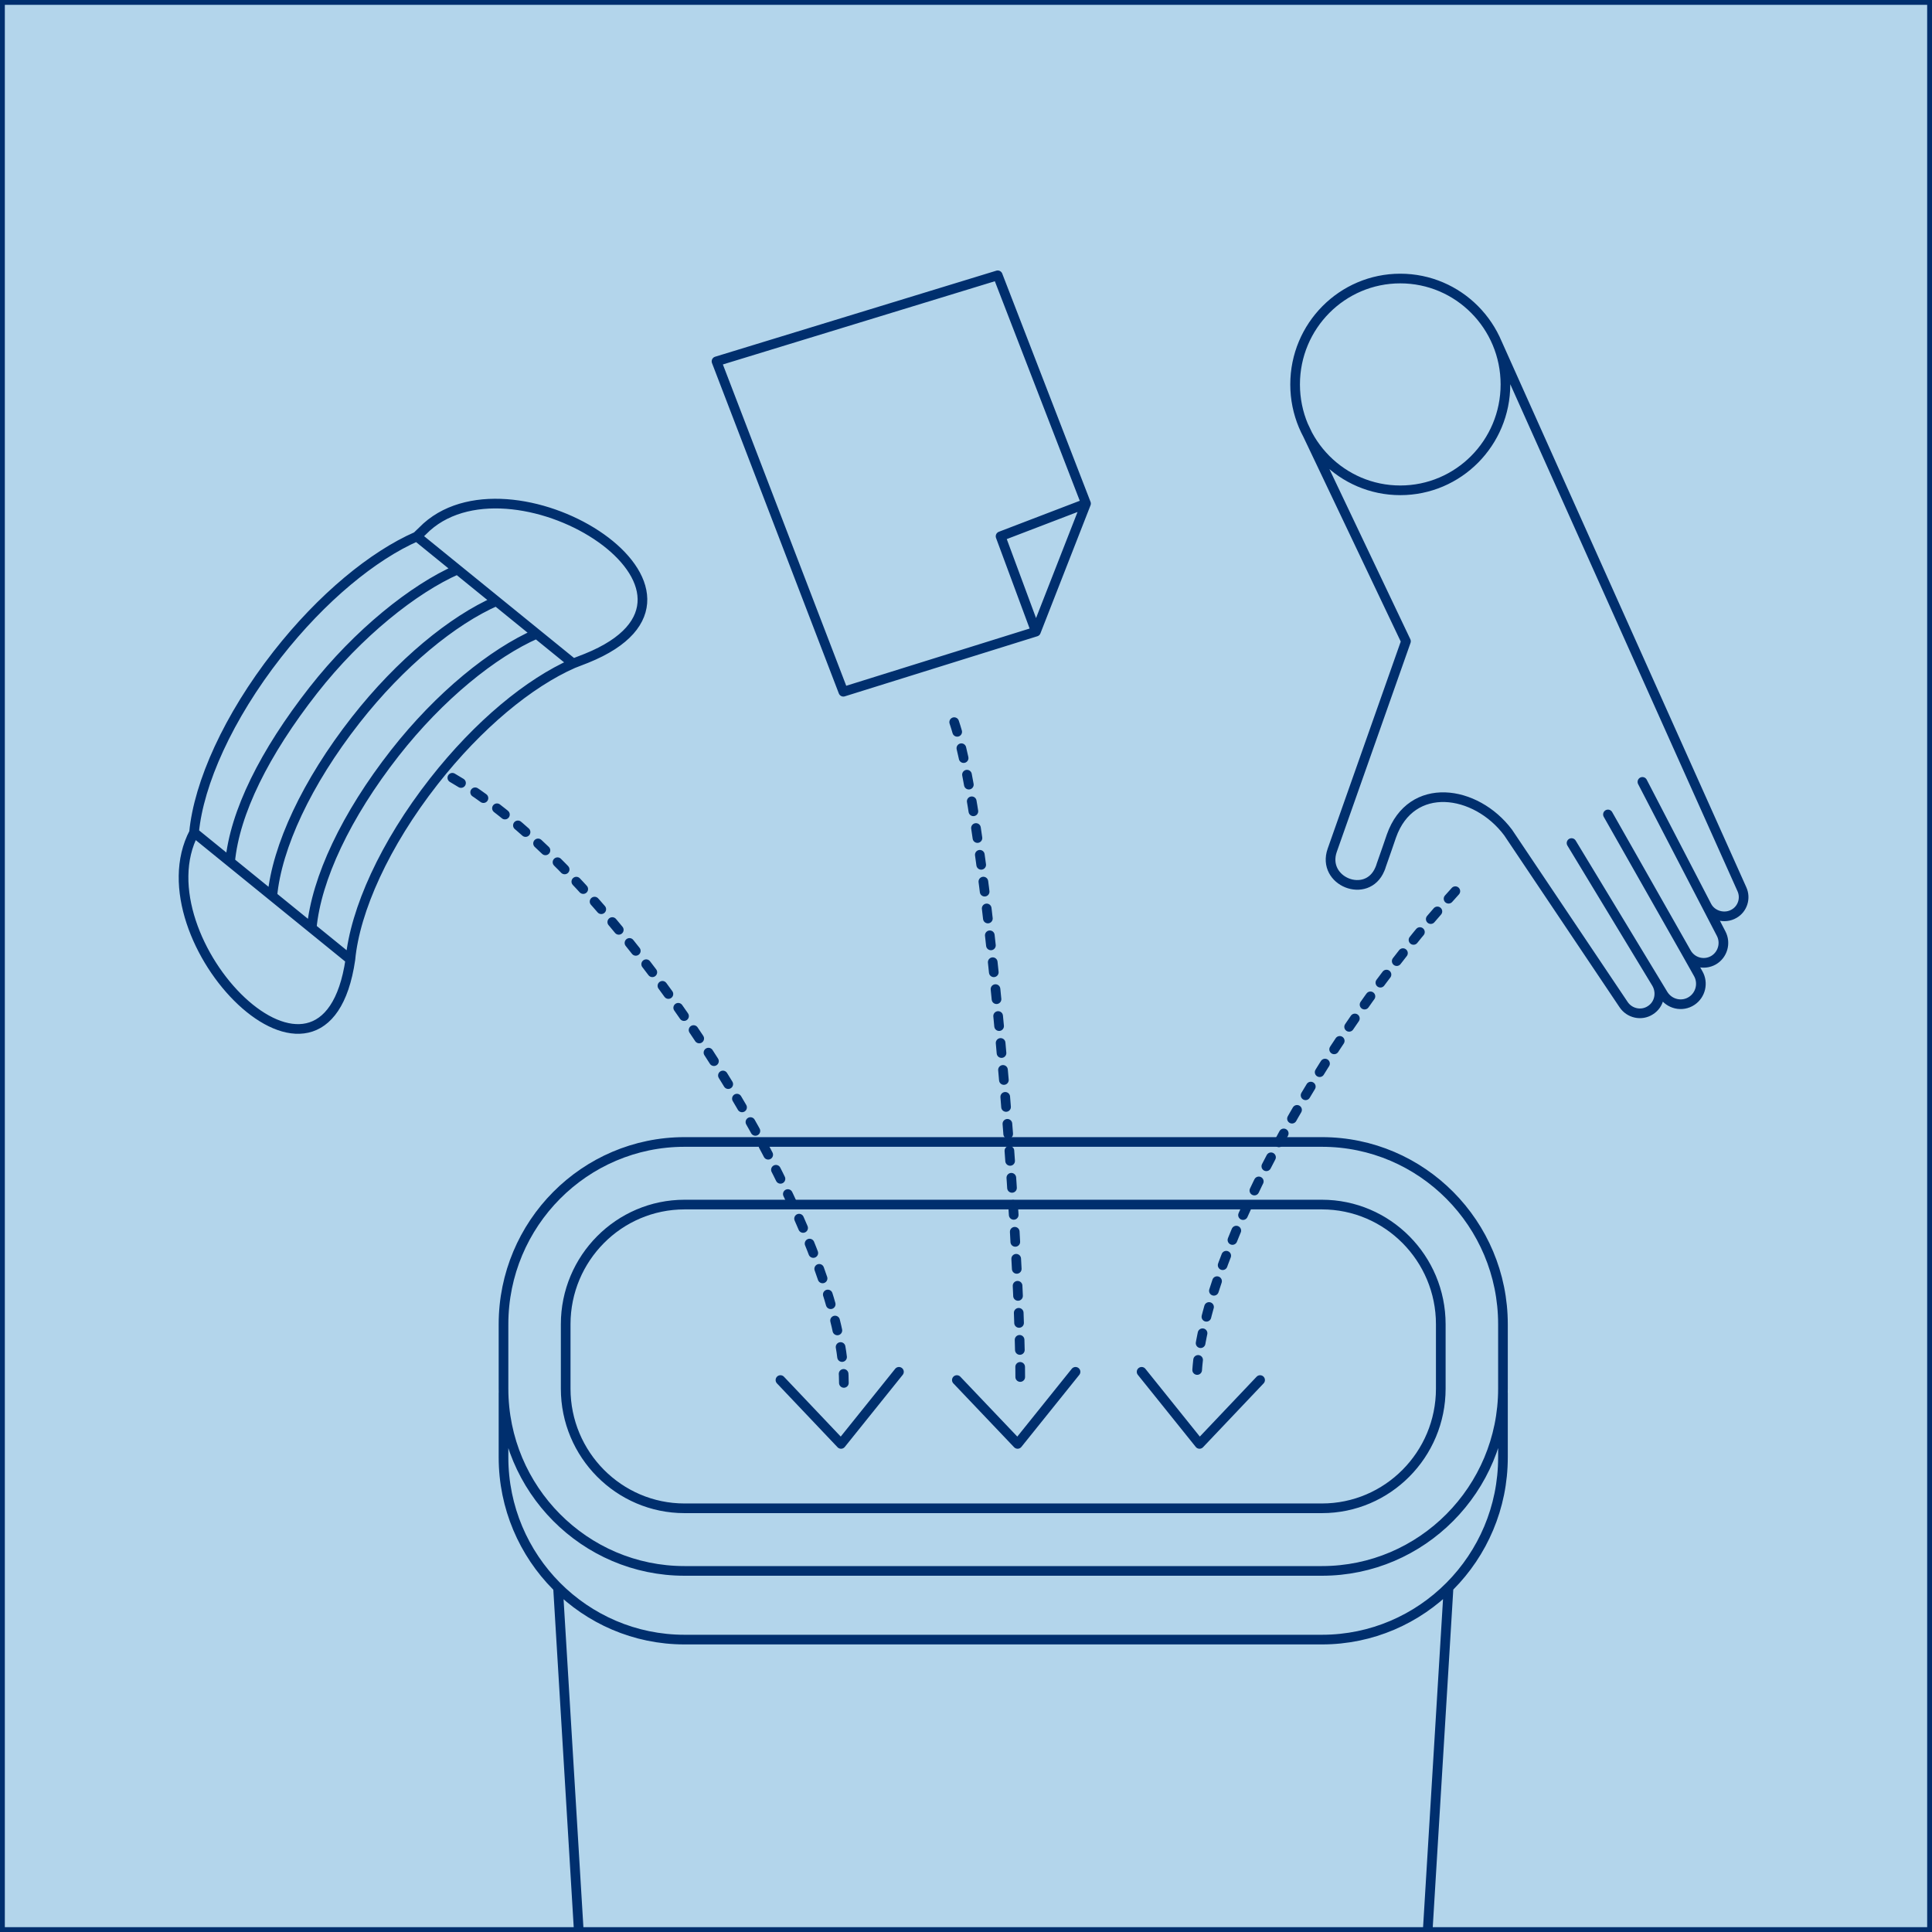
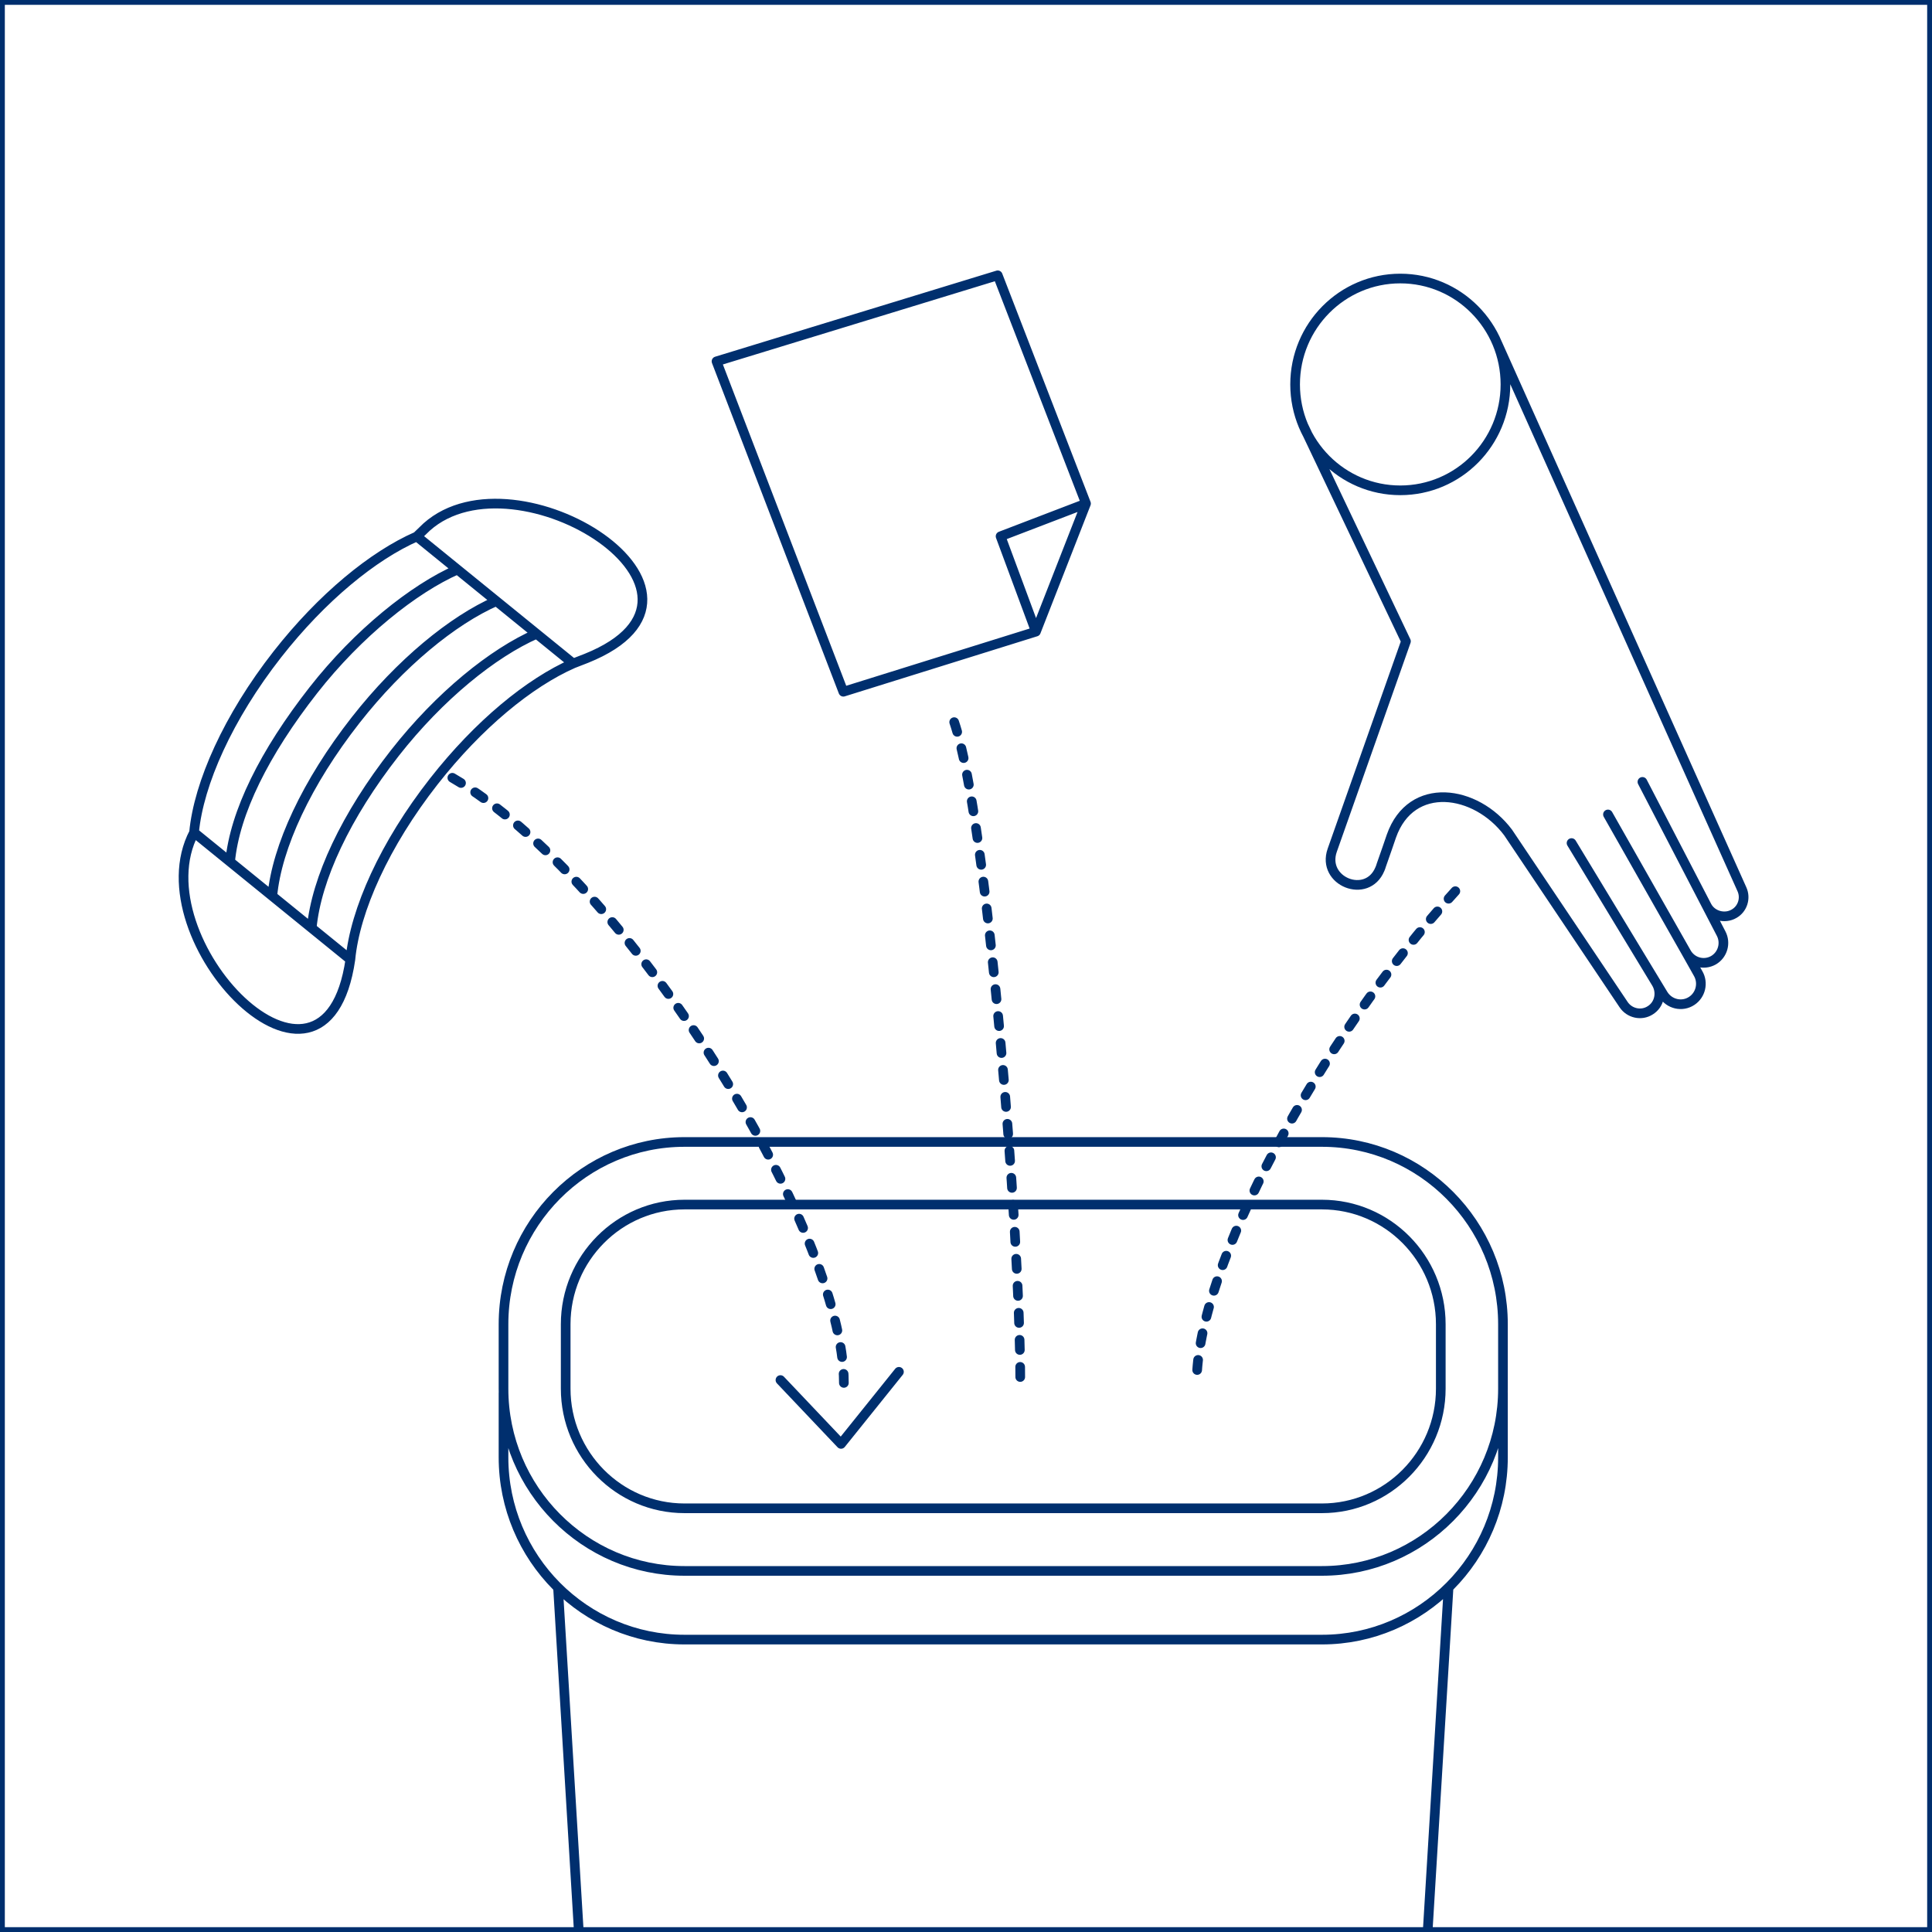
<svg xmlns="http://www.w3.org/2000/svg" width="400" height="400" viewBox="0 0 400 400" fill="none">
  <g clip-path="url(#clip0_5405_41)">
-     <rect width="400" height="400" fill="#B3D5EB" />
    <path d="M325.37 174.547L344.348 205.878C345.599 207.915 348.284 208.545 350.27 207.212C352.109 205.989 352.697 203.508 351.594 201.582L349.093 197.138M332.91 168.622L349.093 197.138M349.093 197.138C350.196 199.212 352.734 199.953 354.757 198.805C356.67 197.694 357.369 195.249 356.339 193.287L340.045 161.881M309.967 71.035L360.642 184.102C361.488 185.954 360.789 188.176 359.024 189.176C357.074 190.324 354.409 189.581 353.379 187.581M269.838 88.095L291.09 132.772L275.827 176.029C273.546 182.51 283.036 186.287 285.684 179.954C285.794 179.695 285.904 179.436 285.978 179.139C286.934 176.436 287.596 174.51 288.074 173.103C292.157 161.511 305.582 163.474 312.239 172.362L336.146 207.989C337.36 209.804 339.824 210.36 341.663 209.174C343.576 207.989 344.088 205.492 342.948 203.566M47.64 178.42C48.596 168.235 54.74 155.845 64.891 142.883C74.123 131.106 85.674 121.877 94.722 117.914M56.377 185.509C57.333 175.325 63.494 162.03 73.645 149.068C82.877 137.291 93.722 128.415 102.769 124.452M64.536 192.13C65.492 181.946 71.622 168.844 81.773 155.882C91.005 144.105 102.052 135.182 111.1 131.22M118.664 137.365C109.579 141.364 99.06 149.993 89.828 161.77C79.64 174.769 73.498 188.472 72.542 198.657M118.664 137.365L86.297 111.07M118.664 137.365L121.423 136.291C154.93 122.773 107 92.539 88.352 109.094L86.297 111.07M72.542 198.657L40.175 172.362M72.542 198.657C67.282 234.617 28.516 194.472 40.175 172.362M40.175 172.362C41.131 162.178 47.274 148.438 57.425 135.476C66.657 123.699 77.25 115.033 86.297 111.07M214.477 130.773L207.158 111.033L224.849 104.256M214.477 130.773L224.849 104.256M214.477 130.773L174.607 143.216L148.346 74.814L206.569 57L224.849 104.256M311.172 288.391V301.723C311.172 322.537 294.364 339.461 273.693 339.461H141.725C121.055 339.461 104.246 322.537 104.246 301.723V288.391M115.534 328.696L119.804 399.348M299.911 328.67L295.614 399.348M273.693 325.24H141.725C121.055 325.24 104.246 308.316 104.246 287.502V274.17C104.246 253.356 121.055 236.432 141.725 236.432H273.693C294.364 236.432 311.172 253.356 311.172 274.17V287.502C311.172 308.316 294.364 325.24 273.693 325.24ZM141.725 249.394C128.154 249.394 117.119 260.504 117.119 274.17V287.502C117.119 301.168 128.154 312.278 141.725 312.278H273.693C287.265 312.278 298.299 301.168 298.299 287.502V274.17C298.299 260.504 287.265 249.394 273.693 249.394H141.725ZM311.687 79.591C311.687 91.7 301.939 101.515 289.913 101.515C277.888 101.515 268.139 91.7 268.139 79.591C268.139 67.483 277.888 57.667 289.913 57.667C301.939 57.667 311.687 67.483 311.687 79.591Z" stroke="#002F6E" stroke-width="2" stroke-linecap="round" stroke-linejoin="round" />
    <path d="M197.555 149.512C204.396 169.621 211.237 254.689 211.237 286.28" stroke="#002F6E" stroke-width="2" stroke-linecap="round" stroke-linejoin="round" stroke-dasharray="2.1 3.5" />
-     <path d="M198.106 285.725L210.685 298.946L222.676 284.021" stroke="#002F6E" stroke-width="2" stroke-linecap="round" stroke-linejoin="round" />
    <path d="M93.651 161.029C130.174 182.287 174.715 254.727 174.715 286.317" stroke="#002F6E" stroke-width="2" stroke-linecap="round" stroke-linejoin="round" stroke-dasharray="2.1 3.5" />
    <path d="M161.584 285.725L174.126 298.946L186.117 284.021" stroke="#002F6E" stroke-width="2" stroke-linecap="round" stroke-linejoin="round" />
    <path d="M301.312 184.509C273.138 215.322 247.76 262.467 247.76 286.317" stroke="#002F6E" stroke-width="2" stroke-linecap="round" stroke-linejoin="round" stroke-dasharray="2.1 3.5" />
-     <path d="M260.89 285.725L248.348 298.946L236.358 284.021" stroke="#002F6E" stroke-width="2" stroke-linecap="round" stroke-linejoin="round" />
  </g>
  <rect x="0.5" y="0.5" width="399" height="399" stroke="#002F6E" />
  <defs>
    <clipPath id="clip0_5405_41">
      <rect width="400" height="400" fill="white" />
    </clipPath>
  </defs>
</svg>